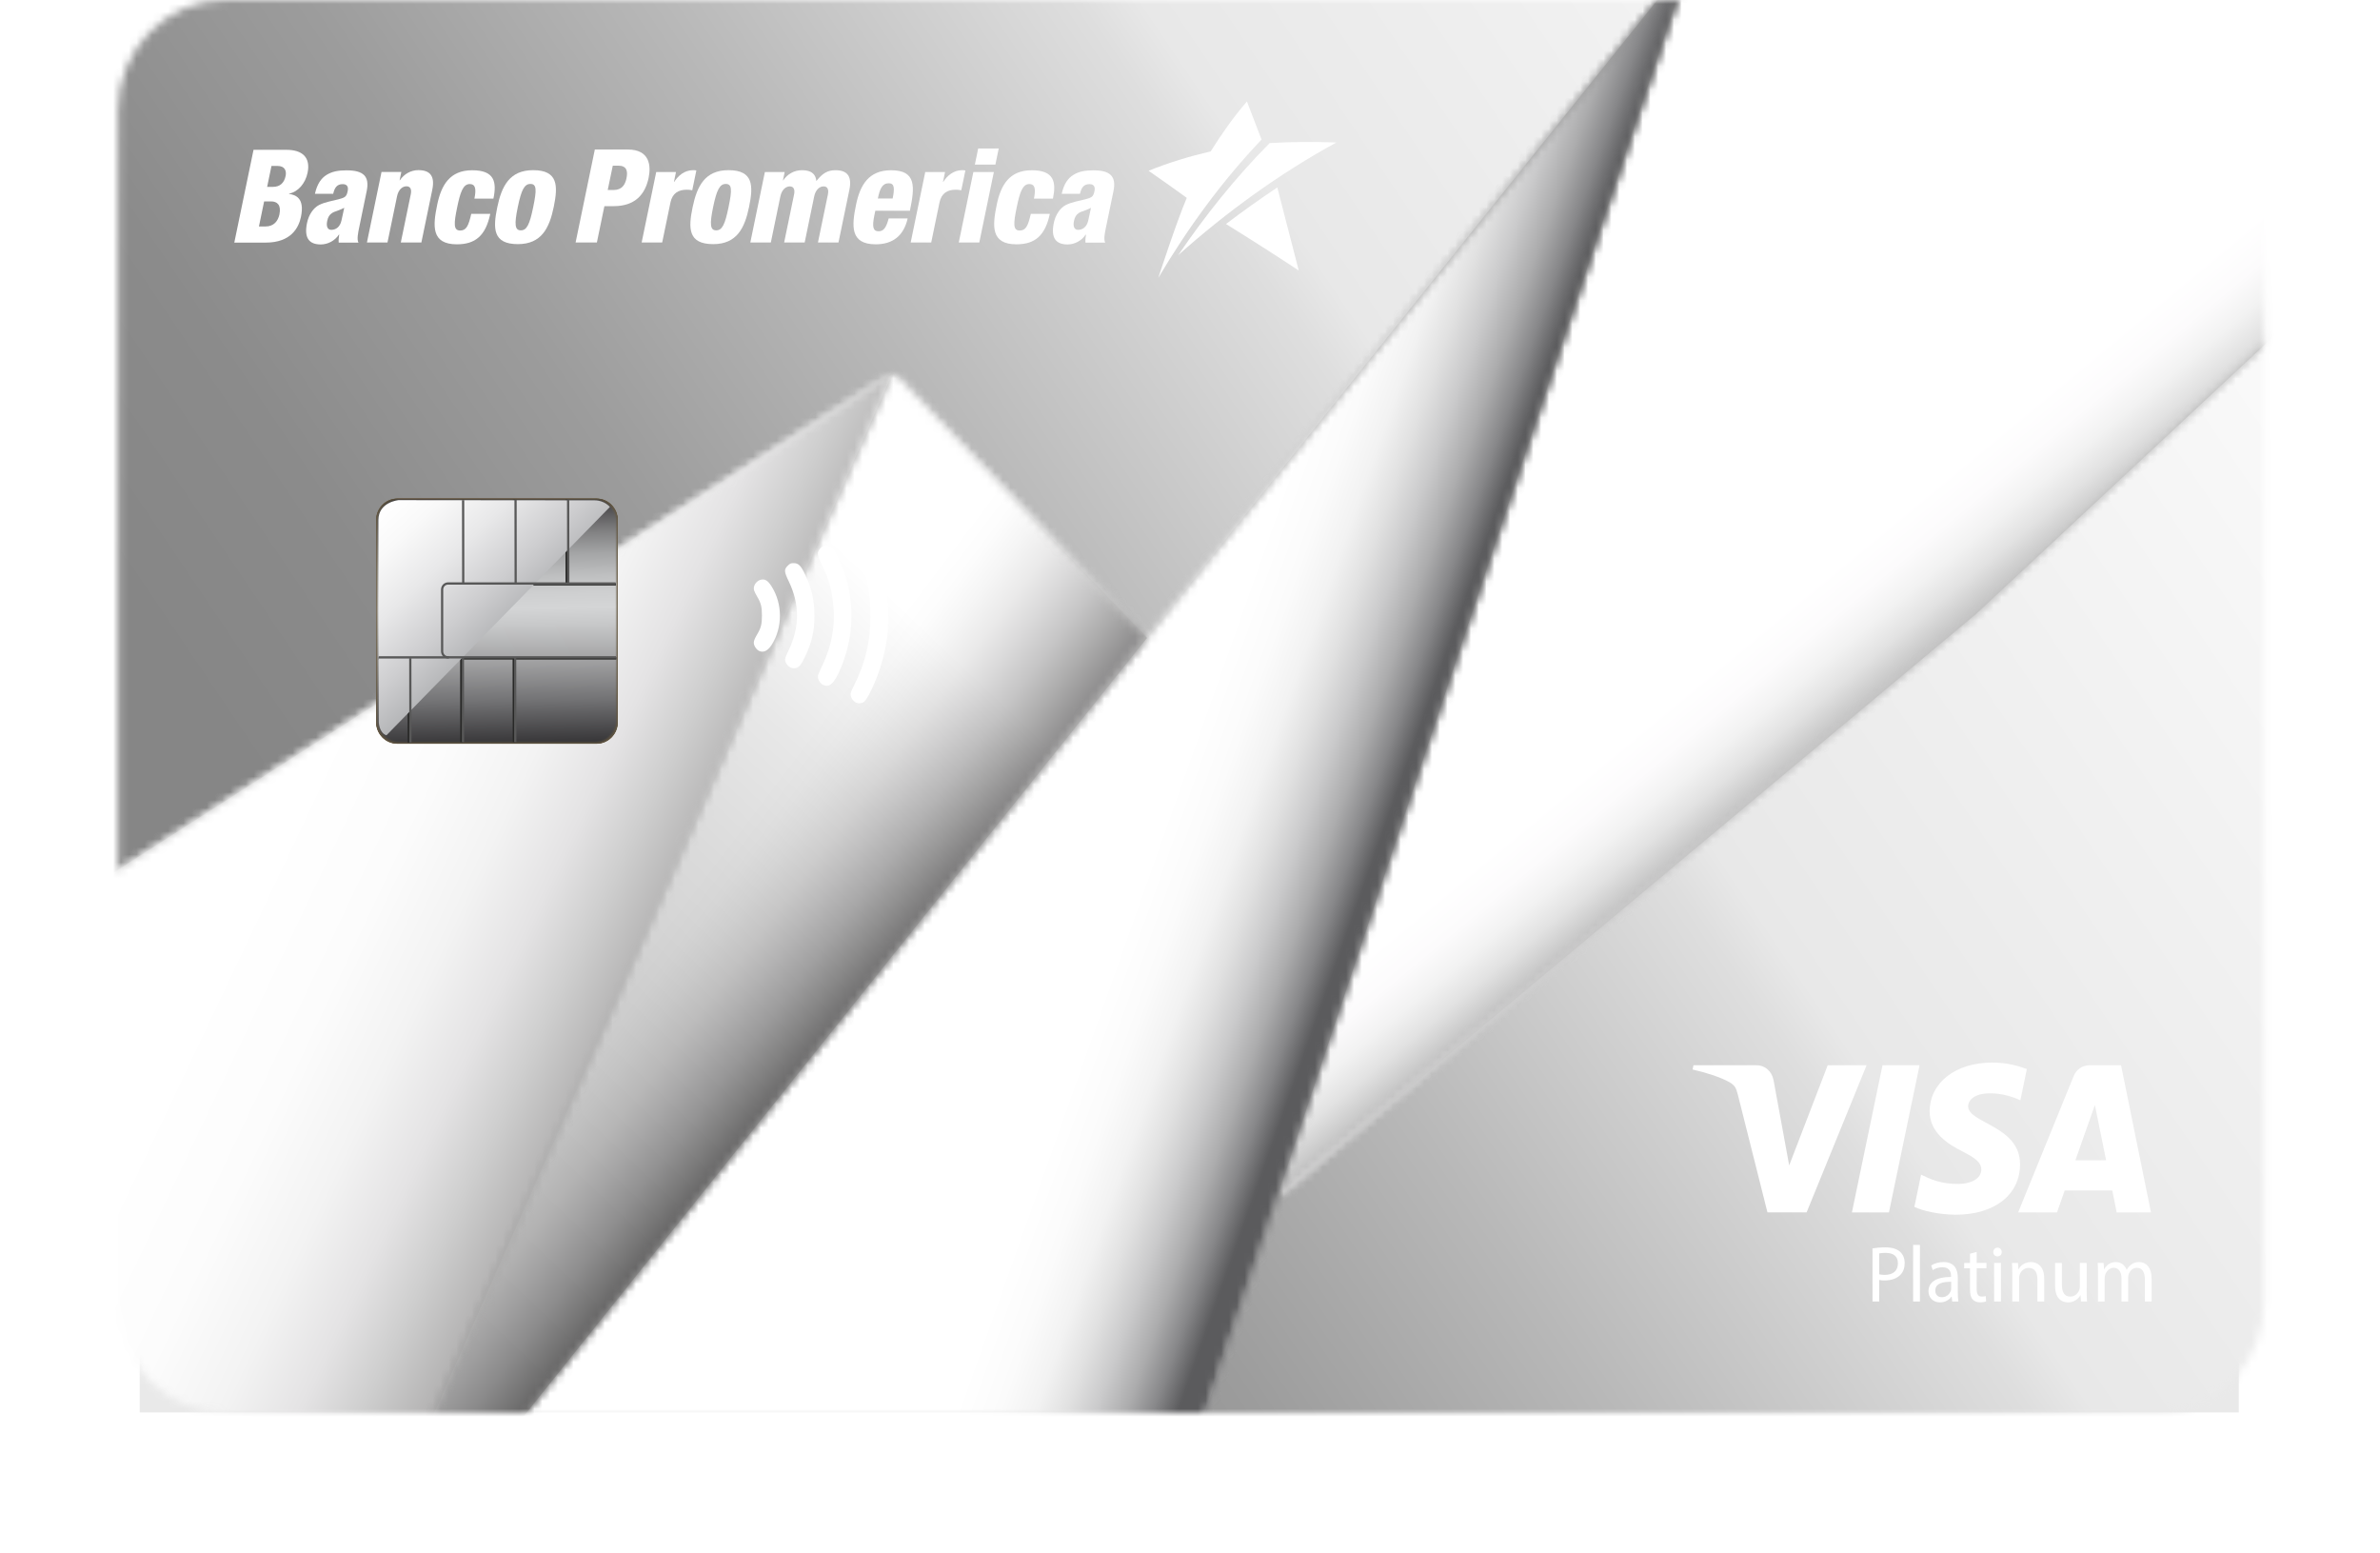
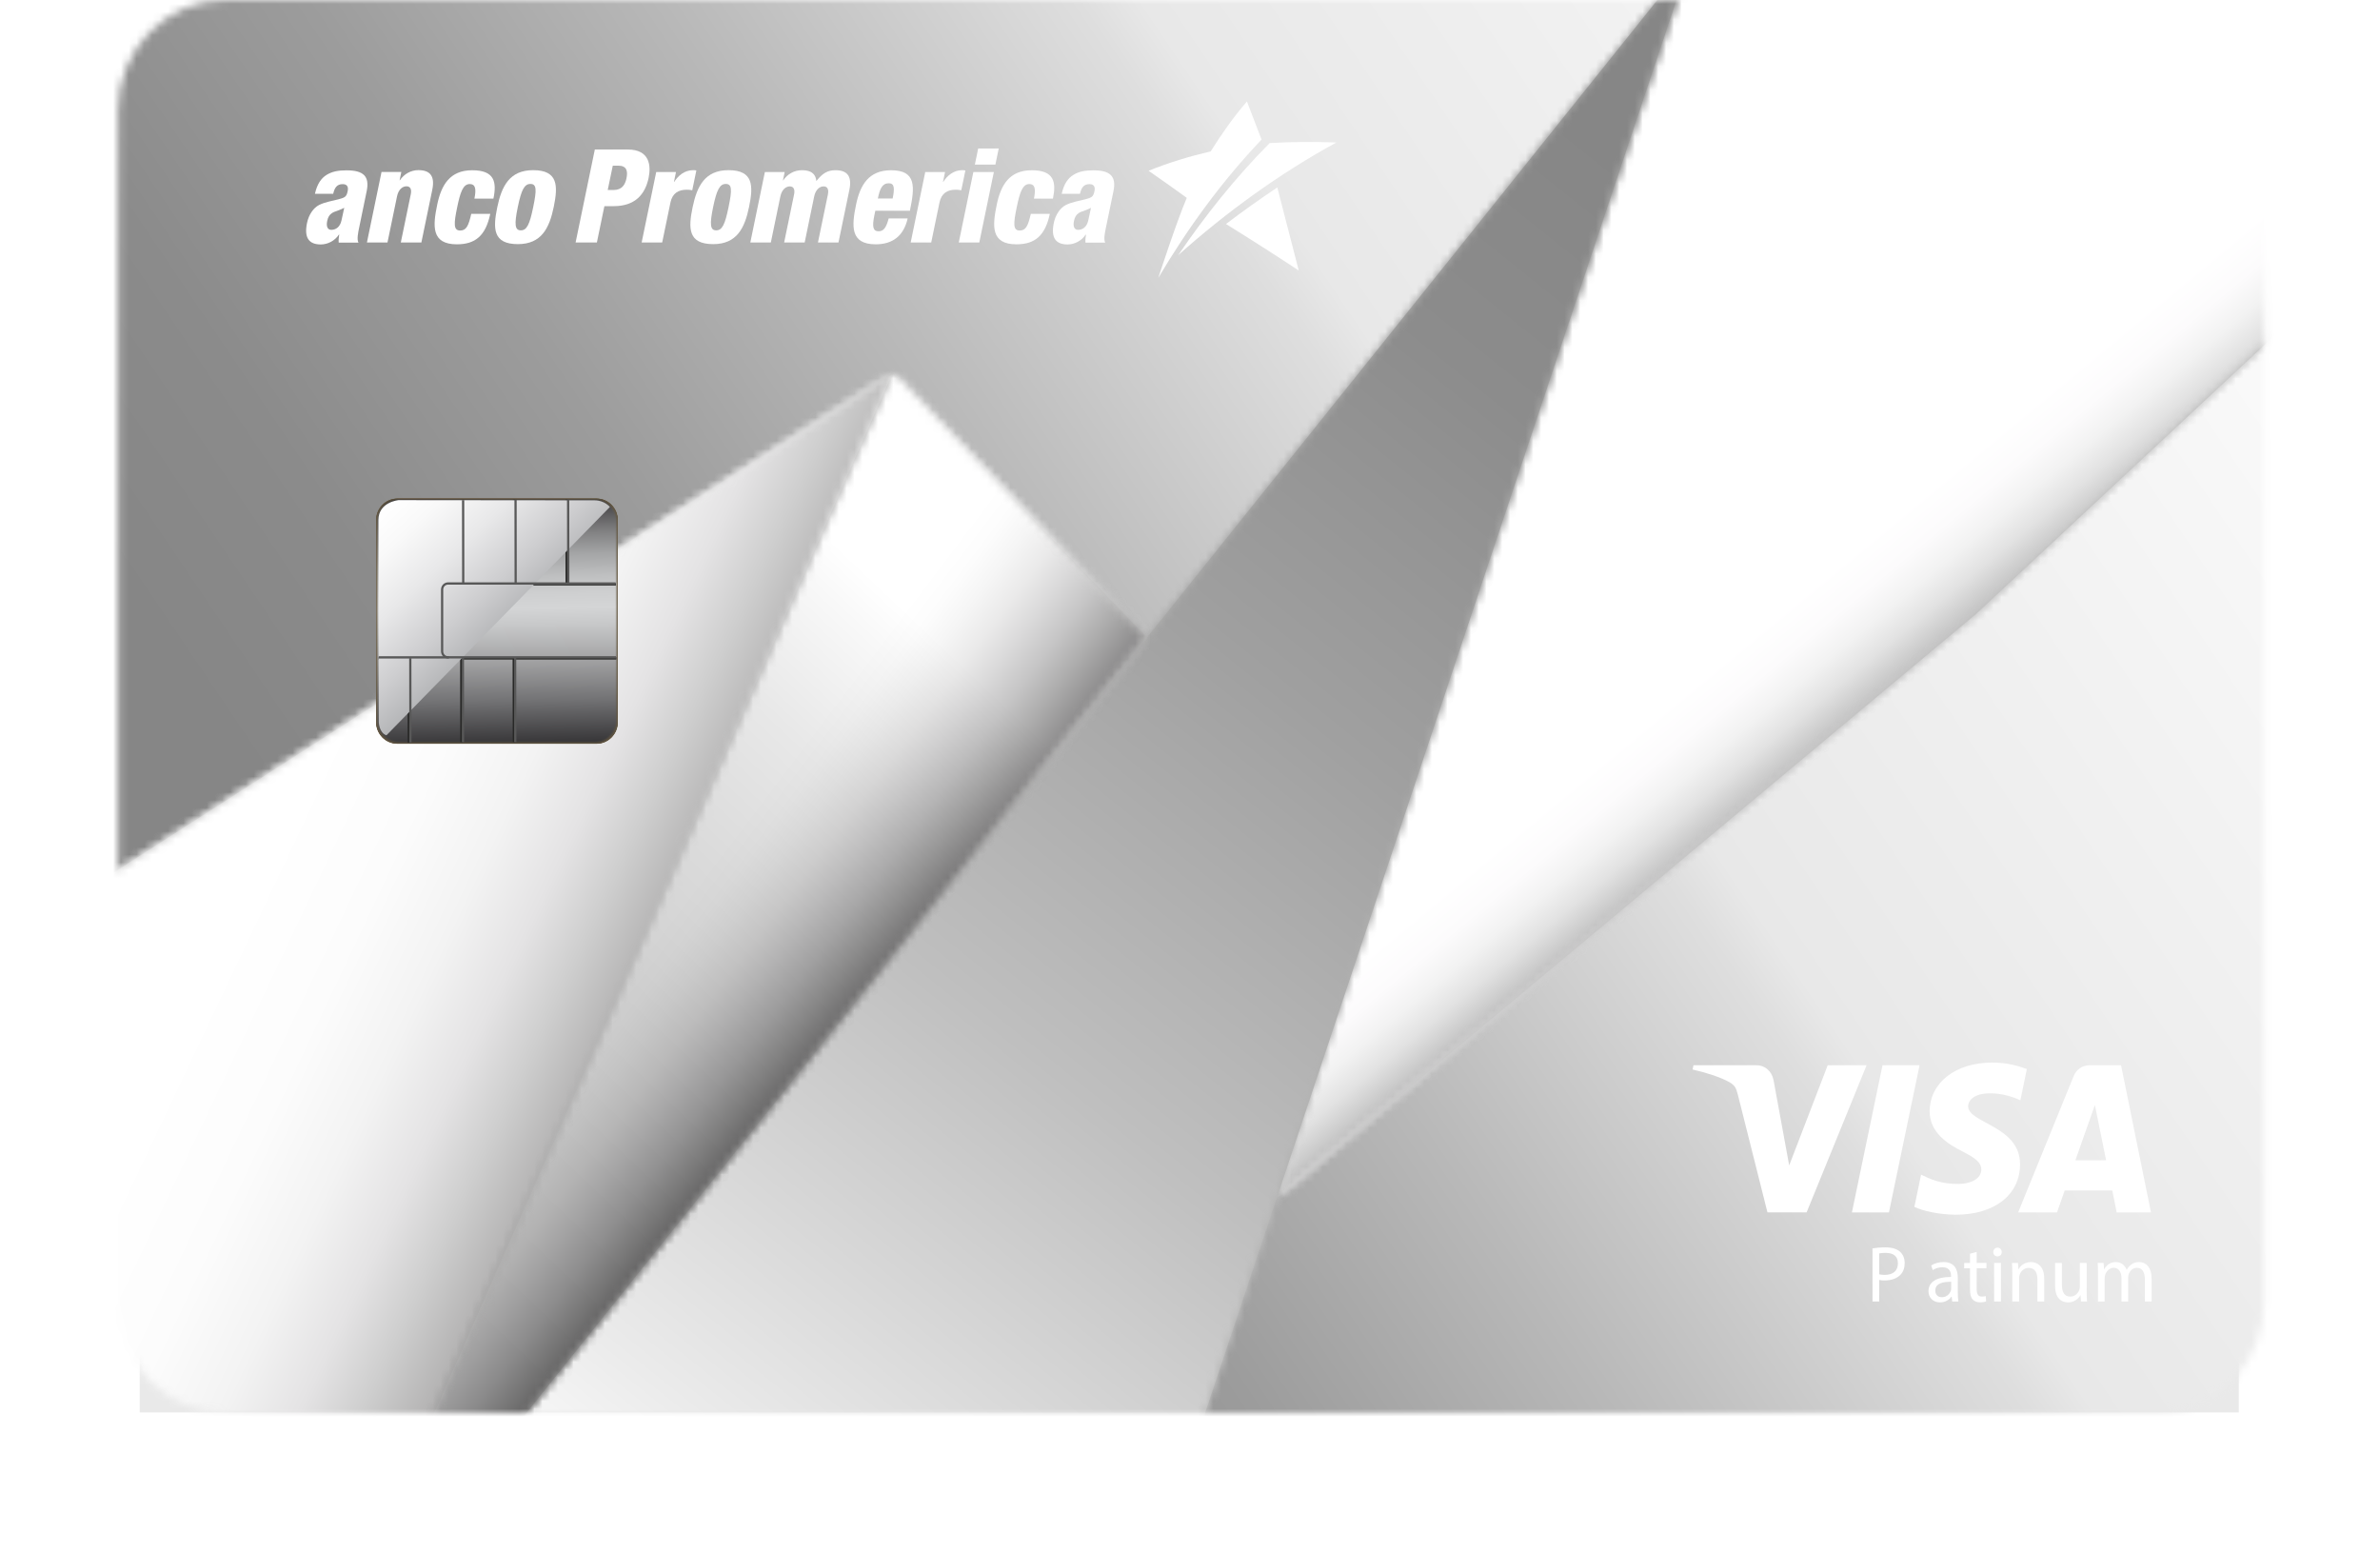
<svg xmlns="http://www.w3.org/2000/svg" width="305" height="199" viewBox="0 0 305 199" fill="none">
  <g filter="url(#filter0_d_8043_5328)">
    <rect x="17.904" y="95" width="269" height="80" fill="#E9E9E9" />
  </g>
  <mask id="mask0_8043_5328" style="mask-type:luminance" maskUnits="userSpaceOnUse" x="15" y="0" width="276" height="181">
    <path d="M28.909 0C21.315 0 15.14 6.347 15.14 14.15V166.85C15.14 174.651 21.317 181 28.909 181H276.362C283.953 181 290.129 174.651 290.129 166.85V14.15C290.129 6.347 283.951 0 276.362 0H28.909Z" fill="white" />
  </mask>
  <g mask="url(#mask0_8043_5328)">
    <path d="M298.285 -4.4H11.173V194.538H298.285V-4.4Z" fill="#919395" />
    <g style="mix-blend-mode:multiply">
      <mask id="mask1_8043_5328" style="mask-type:luminance" maskUnits="userSpaceOnUse" x="11" y="-5" width="288" height="200">
        <path d="M298.285 -4.4H11.173V194.538H298.285V-4.4Z" fill="white" />
      </mask>
      <g mask="url(#mask1_8043_5328)">
        <mask id="mask2_8043_5328" style="mask-type:luminance" maskUnits="userSpaceOnUse" x="11" y="-5" width="288" height="200">
          <path d="M298.285 -4.4H11.173V194.538H298.285V-4.4Z" fill="white" />
        </mask>
        <g mask="url(#mask2_8043_5328)">
          <path d="M204.949 -142.67L-79.47 60.256L104.582 332.713L389.001 129.787L204.949 -142.67Z" fill="url(#paint0_linear_8043_5328)" />
        </g>
      </g>
    </g>
    <path d="M163.614 153.528L217.469 -7.842L333.428 3.89L253.254 78.646L163.614 153.528Z" fill="#B1B1B0" />
    <g style="mix-blend-mode:multiply">
      <mask id="mask3_8043_5328" style="mask-type:luminance" maskUnits="userSpaceOnUse" x="163" y="-8" width="171" height="162">
        <path d="M333.428 -7.842H163.614V153.528H333.428V-7.842Z" fill="white" />
      </mask>
      <g mask="url(#mask3_8043_5328)">
        <mask id="mask4_8043_5328" style="mask-type:luminance" maskUnits="userSpaceOnUse" x="163" y="-8" width="171" height="162">
          <path d="M163.614 153.528L217.469 -7.842L333.426 3.89L253.252 78.646L163.614 153.528Z" fill="white" />
        </mask>
        <g mask="url(#mask4_8043_5328)">
          <path d="M326.444 -42.498L132.435 -1.207L170.598 188.183L364.608 146.892L326.444 -42.498Z" fill="url(#paint1_linear_8043_5328)" />
        </g>
      </g>
    </g>
    <g style="mix-blend-mode:multiply">
      <mask id="mask5_8043_5328" style="mask-type:luminance" maskUnits="userSpaceOnUse" x="163" y="-8" width="171" height="162">
        <path d="M333.428 -7.842H163.614V153.528H333.428V-7.842Z" fill="white" />
      </mask>
      <g mask="url(#mask5_8043_5328)">
        <mask id="mask6_8043_5328" style="mask-type:luminance" maskUnits="userSpaceOnUse" x="163" y="-8" width="171" height="162">
          <path d="M163.614 153.528L217.469 -7.842L333.426 3.89L253.252 78.646L163.614 153.528Z" fill="white" />
        </mask>
        <g mask="url(#mask6_8043_5328)">
          <path d="M266.596 -93.136L86.918 55.65L230.478 238.757L410.156 89.971L266.596 -93.136Z" fill="url(#paint2_linear_8043_5328)" />
        </g>
      </g>
    </g>
    <path d="M114.418 47.727L46.848 200.954L12.295 194.538L12.303 113.265L114.418 47.727Z" fill="#B1B1B0" />
    <g style="mix-blend-mode:multiply">
      <mask id="mask7_8043_5328" style="mask-type:luminance" maskUnits="userSpaceOnUse" x="12" y="47" width="103" height="154">
        <path d="M114.418 47.727H12.295V200.954H114.418V47.727Z" fill="white" />
      </mask>
      <g mask="url(#mask7_8043_5328)">
        <mask id="mask8_8043_5328" style="mask-type:luminance" maskUnits="userSpaceOnUse" x="12" y="47" width="103" height="154">
          <path d="M114.418 47.727L46.848 200.954L12.295 194.538L12.303 113.265L114.418 47.727Z" fill="white" />
        </mask>
        <g mask="url(#mask8_8043_5328)">
          <path d="M112.298 32.849L-8.88 50.884L14.366 215.851L135.544 197.816L112.298 32.849Z" fill="url(#paint3_linear_8043_5328)" />
        </g>
      </g>
    </g>
    <path d="M216.623 -5.276L41.16 213.848L145.843 206.76L216.623 -5.276Z" fill="#B1B1B0" />
    <g style="mix-blend-mode:multiply">
      <mask id="mask9_8043_5328" style="mask-type:luminance" maskUnits="userSpaceOnUse" x="41" y="-6" width="176" height="220">
        <path d="M216.623 -5.276H41.16V213.848H216.623V-5.276Z" fill="white" />
      </mask>
      <g mask="url(#mask9_8043_5328)">
        <mask id="mask10_8043_5328" style="mask-type:luminance" maskUnits="userSpaceOnUse" x="41" y="-6" width="176" height="220">
          <path d="M216.623 -5.276L41.16 213.848L145.843 206.758L216.623 -5.276Z" fill="white" />
        </mask>
        <g mask="url(#mask10_8043_5328)">
          <path d="M107.469 -92.658L-62.247 131.07L150.27 301.339L319.986 77.611L107.469 -92.658Z" fill="url(#paint4_linear_8043_5328)" />
        </g>
      </g>
    </g>
    <g style="mix-blend-mode:multiply">
      <mask id="mask11_8043_5328" style="mask-type:luminance" maskUnits="userSpaceOnUse" x="41" y="-6" width="176" height="220">
-         <path d="M216.623 -5.276H41.16V213.848H216.623V-5.276Z" fill="white" />
-       </mask>
+         </mask>
      <g mask="url(#mask11_8043_5328)">
        <mask id="mask12_8043_5328" style="mask-type:luminance" maskUnits="userSpaceOnUse" x="41" y="-6" width="176" height="220">
          <path d="M216.623 -5.276L41.16 213.848L145.843 206.758L216.623 -5.276Z" fill="white" />
        </mask>
        <g mask="url(#mask12_8043_5328)">
          <path d="M61.687 -63.232L-27.365 188.215L196.098 271.802L285.15 20.355L61.687 -63.232Z" fill="url(#paint5_linear_8043_5328)" />
        </g>
      </g>
    </g>
    <path d="M114.418 47.727L146.991 81.729L41.16 213.849L114.418 47.727Z" fill="#B1B1B0" />
    <g style="mix-blend-mode:multiply">
      <mask id="mask13_8043_5328" style="mask-type:luminance" maskUnits="userSpaceOnUse" x="41" y="47" width="106" height="167">
        <path d="M146.991 47.727H41.16V213.849H146.991V47.727Z" fill="white" />
      </mask>
      <g mask="url(#mask13_8043_5328)">
        <mask id="mask14_8043_5328" style="mask-type:luminance" maskUnits="userSpaceOnUse" x="41" y="47" width="106" height="167">
          <path d="M114.418 47.727L146.993 81.729L41.16 213.849L114.418 47.727Z" fill="white" />
        </mask>
        <g mask="url(#mask14_8043_5328)">
          <path d="M89.695 -6.516L-39.351 137.657L98.517 267.991L227.563 123.817L89.695 -6.516Z" fill="url(#paint6_linear_8043_5328)" />
        </g>
      </g>
    </g>
    <g style="mix-blend-mode:multiply" opacity="0.5">
      <mask id="mask15_8043_5328" style="mask-type:luminance" maskUnits="userSpaceOnUse" x="41" y="47" width="106" height="167">
        <path d="M146.991 47.727H41.16V213.849H146.991V47.727Z" fill="white" />
      </mask>
      <g mask="url(#mask15_8043_5328)">
        <mask id="mask16_8043_5328" style="mask-type:luminance" maskUnits="userSpaceOnUse" x="41" y="47" width="106" height="167">
          <path d="M114.418 47.727L146.993 81.729L41.16 213.849L114.418 47.727Z" fill="white" />
        </mask>
        <g mask="url(#mask16_8043_5328)">
          <path d="M81.071 -5.047L-37.141 151.179L107.145 266.49L225.357 110.264L81.071 -5.047Z" fill="url(#paint7_linear_8043_5328)" />
        </g>
      </g>
    </g>
    <g style="mix-blend-mode:multiply">
      <mask id="mask17_8043_5328" style="mask-type:luminance" maskUnits="userSpaceOnUse" x="12" y="47" width="103" height="154">
        <path d="M114.418 47.727H12.295V200.954H114.418V47.727Z" fill="white" />
      </mask>
      <g mask="url(#mask17_8043_5328)">
        <mask id="mask18_8043_5328" style="mask-type:luminance" maskUnits="userSpaceOnUse" x="12" y="47" width="103" height="154">
          <path d="M46.848 200.954L12.295 194.538L12.303 113.265L114.418 47.727L46.848 200.954Z" fill="white" />
        </mask>
        <g mask="url(#mask18_8043_5328)">
          <path d="M31.894 6.392L-46.415 171.544L94.823 242.276L173.132 77.125L31.894 6.392Z" fill="url(#paint8_linear_8043_5328)" />
        </g>
      </g>
    </g>
  </g>
  <path d="M84.094 22.038H86.629L86.367 23.306H86.4C86.907 22.506 87.718 21.805 88.823 21.805C88.954 21.805 89.082 21.805 89.238 21.838L88.713 24.377C88.465 24.326 88.257 24.307 87.998 24.307C86.941 24.307 86.165 24.759 85.92 25.945L84.86 31.068H82.228L84.096 22.038H84.094Z" fill="white" />
  <path d="M118.576 22.038H121.11L120.848 23.306H120.881C121.387 22.506 122.198 21.805 123.302 21.805C123.43 21.805 123.561 21.805 123.716 21.838L123.191 24.377C122.942 24.326 122.734 24.307 122.474 24.307C121.418 24.307 120.642 24.759 120.397 25.945L119.338 31.068H116.705L118.572 22.038H118.576Z" fill="white" />
  <path d="M63.724 26.566C64.281 23.871 65.293 21.803 68.322 21.803C71.532 21.803 71.519 23.818 70.962 26.516C70.404 29.216 69.395 31.28 66.363 31.28C63.154 31.28 63.164 29.264 63.724 26.566ZM67.973 23.568C67.193 23.568 66.806 24.352 66.355 26.533C65.9 28.731 65.967 29.514 66.741 29.514C67.515 29.514 67.871 28.767 68.328 26.552C68.79 24.318 68.782 23.568 67.973 23.568Z" fill="white" />
  <path d="M88.757 26.566C89.315 23.871 90.324 21.803 93.356 21.803C96.565 21.803 96.553 23.818 95.993 26.516C95.438 29.216 94.426 31.28 91.395 31.28C88.185 31.28 88.196 29.264 88.757 26.566ZM93.007 23.568C92.228 23.568 91.84 24.352 91.389 26.533C90.935 28.731 91 29.514 91.777 29.514C92.553 29.514 92.906 28.767 93.364 26.552C93.826 24.318 93.818 23.568 93.009 23.568H93.007Z" fill="white" />
-   <path d="M37.035 24.841L37.044 24.807C38.192 24.593 39.132 23.508 39.419 22.126C39.828 20.144 38.709 19.197 36.729 19.197H32.49L30.026 31.084H34.053C37.285 31.084 38.278 29.187 38.568 27.786C39.072 25.355 37.869 24.971 37.035 24.841ZM35.81 27.471C35.634 28.301 35.115 29.019 34.012 29.019H33.183L33.849 25.804H34.725C35.569 25.804 36.049 26.302 35.81 27.471ZM36.602 22.544C36.427 23.394 35.924 23.942 34.982 23.942H34.235L34.79 21.261H35.554C36.543 21.261 36.729 21.929 36.602 22.544Z" fill="white" />
  <path d="M53.626 21.797C52.652 21.797 51.781 22.297 51.242 23.101H51.209L51.43 22.032H48.893L47.023 31.07H49.657L50.88 25.156C51.064 24.27 51.587 23.869 52.09 23.869C52.592 23.869 52.774 24.255 52.639 24.906L51.364 31.07H54L55.399 24.304C55.757 22.565 55.119 21.799 53.624 21.799L53.626 21.797Z" fill="white" />
  <path d="M44.426 21.823C43.338 21.823 42.559 21.974 41.852 22.407C41.146 22.844 40.635 23.593 40.361 24.828H42.7C42.878 24.044 43.182 23.593 43.914 23.593C44.498 23.593 44.67 23.944 44.555 24.494C44.412 25.178 44.239 25.313 43.399 25.529C42.627 25.728 41.618 25.896 40.892 26.264C40.165 26.633 39.562 27.515 39.346 28.567C38.939 30.519 39.636 31.321 41.115 31.321C41.991 31.321 42.915 30.853 43.438 30.051H43.472C43.417 30.404 43.372 30.767 43.405 31.086H45.938C45.709 30.687 45.889 29.818 46.032 29.136L46.99 24.494C47.385 22.594 46.584 21.825 44.426 21.825V21.823ZM43.769 28.212C43.583 29.115 43.011 29.449 42.457 29.449C41.973 29.449 41.785 29.014 41.934 28.296C42.038 27.796 42.226 27.513 42.547 27.294C42.833 27.095 43.195 27.078 44.114 26.629C44.038 26.994 43.926 27.465 43.769 28.212Z" fill="white" />
  <path d="M140.127 21.823C139.038 21.823 138.26 21.974 137.553 22.407C136.846 22.844 136.333 23.593 136.061 24.828H138.401C138.578 24.044 138.883 23.593 139.614 23.593C140.198 23.593 140.37 23.944 140.258 24.494C140.115 25.178 139.939 25.313 139.101 25.529C138.327 25.728 137.318 25.896 136.593 26.264C135.865 26.633 135.263 27.515 135.046 28.567C134.642 30.519 135.338 31.321 136.815 31.321C137.692 31.321 138.617 30.853 139.138 30.051H139.171C139.116 30.404 139.073 30.767 139.103 31.086H141.636C141.41 30.687 141.589 29.818 141.732 29.136L142.691 24.494C143.087 22.594 142.286 21.825 140.127 21.825V21.823ZM139.469 28.212C139.283 29.115 138.711 29.449 138.157 29.449C137.673 29.449 137.485 29.014 137.634 28.296C137.737 27.796 137.927 27.513 138.245 27.294C138.533 27.095 138.895 27.078 139.814 26.629C139.741 26.994 139.624 27.465 139.469 28.212Z" fill="white" />
  <path d="M76.228 19.157H80.447C83.319 19.157 83.43 21.295 83.123 22.777C82.682 24.912 81.38 26.413 78.655 26.413H77.454L76.492 31.066H73.765L76.228 19.155V19.157ZM77.881 24.345H78.629C79.713 24.345 80.12 23.646 80.285 22.844C80.475 21.927 80.33 21.225 79.225 21.225H78.529L77.881 24.345Z" fill="white" />
  <path d="M98.023 22.045H100.555L100.336 23.111H100.367C100.906 22.311 101.772 21.81 102.747 21.81C103.509 21.81 104.485 21.961 104.618 23.195C105.451 22.143 106.105 21.81 107.08 21.81C108.573 21.81 109.208 22.578 108.851 24.312L107.453 31.066H104.822L106.097 24.913C106.23 24.262 106.036 23.88 105.547 23.88C105.059 23.88 104.524 24.279 104.34 25.165L103.121 31.068H100.489L101.762 24.915C101.897 24.264 101.701 23.882 101.212 23.882C100.724 23.882 100.189 24.281 100.005 25.167L98.784 31.07H96.154L98.019 22.047L98.023 22.045Z" fill="white" />
  <path d="M112.173 26.999L112.06 27.549C111.77 28.95 111.824 29.634 112.586 29.634C113.268 29.634 113.584 29.117 113.885 27.984H116.32C115.809 30.22 114.4 31.303 112.226 31.303C108.914 31.303 109.149 28.918 109.703 26.233C110.226 23.697 111.331 21.814 114.189 21.814C117.452 21.814 117.241 23.932 116.606 27.001H112.175L112.173 26.999ZM114.395 25.431C114.659 24.163 114.639 23.48 113.905 23.48C113.047 23.48 112.749 24.215 112.498 25.431H114.395Z" fill="white" />
  <path d="M124.736 22.045H127.364L125.498 31.068H122.867L124.736 22.045ZM125.359 19.023H127.989L127.56 21.091H124.93L125.357 19.023H125.359Z" fill="white" />
  <path d="M132.501 25.448C132.775 24.131 132.597 23.581 131.901 23.581C131.024 23.581 130.677 24.715 130.293 26.567C129.872 28.601 129.793 29.535 130.669 29.535C131.447 29.535 131.739 28.985 132.101 27.4H134.536C133.944 30.184 132.64 31.303 130.254 31.303C126.945 31.303 127.178 28.918 127.733 26.233C128.254 23.697 129.361 21.814 132.217 21.814C135.073 21.814 135.382 23.298 134.936 25.45H132.501V25.448Z" fill="white" />
  <path d="M60.796 25.448C61.07 24.131 60.892 23.581 60.194 23.581C59.317 23.581 58.97 24.715 58.586 26.567C58.165 28.601 58.085 29.535 58.962 29.535C59.74 29.535 60.032 28.985 60.394 27.4H62.829C62.236 30.184 60.935 31.303 58.549 31.303C55.24 31.303 55.47 28.918 56.028 26.233C56.551 23.697 57.656 21.814 60.512 21.814C63.368 21.814 63.679 23.298 63.233 25.45H60.798L60.796 25.448Z" fill="white" />
  <path d="M162.707 18.336C158.36 22.72 154.48 27.559 150.991 32.688H150.993C157.208 27.142 163.968 22.241 171.238 18.267V18.257C168.394 18.145 165.547 18.166 162.707 18.334V18.336Z" fill="white" />
  <path d="M148.446 35.584H148.45C152.221 29.212 156.591 23.222 161.669 17.886C161.056 16.256 159.796 13 159.796 13C158.076 14.995 156.556 17.153 155.153 19.395C152.446 20.031 149.778 20.831 147.191 21.879C147.191 21.879 150.474 24.169 152.084 25.351C150.717 28.593 148.574 35.189 148.446 35.584ZM166.431 34.658L166.435 34.654C165.51 31.112 164.593 27.568 163.688 24.018C161.447 25.509 159.255 27.069 157.112 28.704C160.247 30.638 163.351 32.628 166.433 34.658H166.431Z" fill="white" />
-   <path fill-rule="evenodd" clip-rule="evenodd" d="M109.798 90.055C109.449 89.95 109.091 89.522 109.018 89.113C108.969 88.846 109.028 88.661 109.4 87.922C110.901 84.939 111.553 82.193 111.553 78.859C111.553 75.525 110.975 73.132 109.541 70.127C109.232 69.483 108.981 68.884 108.981 68.798C108.981 68.479 109.24 68.015 109.522 67.832C109.908 67.582 110.556 67.629 110.867 67.929C110.985 68.044 111.296 68.565 111.555 69.09C112.583 71.162 113.285 73.434 113.633 75.8C113.847 77.263 113.89 80.039 113.718 81.38C113.402 83.853 112.766 86.06 111.749 88.22C111.134 89.528 110.748 90.064 110.425 90.064C110.36 90.064 110.256 90.081 110.192 90.102C110.127 90.12 109.951 90.102 109.798 90.055ZM105.62 87.809C105.083 87.647 104.695 86.971 104.85 86.463C104.887 86.339 105.14 85.775 105.412 85.206C106.562 82.795 107.04 80.213 106.805 77.677C106.613 75.594 106.25 74.28 105.334 72.357C104.72 71.066 104.691 70.866 105.048 70.347C105.388 69.854 106.235 69.774 106.681 70.194C106.989 70.486 107.949 72.546 108.319 73.711C109.545 77.572 109.357 81.714 107.786 85.508C106.981 87.45 106.415 88.05 105.618 87.813L105.62 87.809ZM101.312 85.531C100.979 85.378 100.693 85.017 100.615 84.653C100.568 84.431 100.65 84.187 101.044 83.366C102.493 80.354 102.507 77.452 101.091 74.511C100.47 73.218 100.456 72.961 100.981 72.451C101.241 72.199 101.351 72.155 101.715 72.155C102.325 72.155 102.642 72.47 103.187 73.623C104.027 75.395 104.37 76.934 104.368 78.903C104.364 80.929 104.043 82.319 103.147 84.189C102.634 85.26 102.378 85.541 101.866 85.615C101.708 85.638 101.459 85.598 101.31 85.529L101.312 85.531ZM97.292 83.408C97.028 83.297 96.728 82.928 96.64 82.609C96.54 82.252 96.622 81.968 97.018 81.3C97.527 80.442 97.643 79.982 97.643 78.861C97.643 77.74 97.525 77.278 97.018 76.419C96.846 76.127 96.673 75.779 96.634 75.644C96.47 75.08 96.93 74.385 97.545 74.267C98.068 74.166 98.425 74.406 98.906 75.176C100.297 77.406 100.297 80.385 98.906 82.598C98.415 83.379 97.868 83.654 97.294 83.41L97.292 83.408Z" fill="white" />
  <path d="M79.178 92.522C79.178 94.055 77.962 95.296 76.465 95.296H50.908C49.409 95.296 48.193 94.055 48.193 92.522V66.648C48.193 65.118 49.409 63.877 50.908 63.877H76.465C77.962 63.877 79.178 65.118 79.178 66.648V92.522Z" fill="#64573F" />
  <path d="M79.162 92.51C79.162 94.04 77.948 95.279 76.451 95.279H50.919C49.422 95.279 48.206 94.038 48.206 92.51V66.657C48.206 65.126 49.422 63.888 50.919 63.888H76.451C77.948 63.888 79.162 65.129 79.162 66.657V92.51Z" fill="url(#paint9_linear_8043_5328)" />
  <path d="M79.145 92.494C79.145 94.023 77.933 95.262 76.438 95.262H50.932C49.437 95.262 48.224 94.023 48.224 92.494V66.665C48.224 65.136 49.437 63.898 50.932 63.898H76.438C77.933 63.898 79.145 65.136 79.145 66.665V92.494Z" fill="url(#paint10_linear_8043_5328)" />
  <path d="M79.131 92.482C79.131 94.01 77.919 95.247 76.426 95.247H50.947C49.452 95.247 48.24 94.008 48.24 92.482V66.675C48.24 65.149 49.452 63.91 50.947 63.91H76.426C77.919 63.91 79.131 65.149 79.131 66.675V92.482Z" fill="url(#paint11_linear_8043_5328)" />
  <path d="M79.115 92.468C79.115 93.994 77.905 95.23 76.412 95.23H50.96C49.466 95.23 48.257 93.994 48.257 92.468V66.684C48.257 65.157 49.468 63.921 50.96 63.921H76.412C77.903 63.921 79.115 65.157 79.115 66.684V92.468Z" fill="url(#paint12_linear_8043_5328)" />
  <path d="M79.098 92.455C79.098 93.979 77.889 95.216 76.4 95.216H50.974C49.483 95.216 48.273 93.981 48.273 92.455V66.694C48.273 65.17 49.483 63.934 50.974 63.934H76.4C77.891 63.934 79.098 65.17 79.098 66.694V92.455Z" fill="url(#paint13_linear_8043_5328)" />
  <path d="M79.081 92.44C79.081 93.965 77.874 95.197 76.385 95.197H50.986C49.496 95.197 48.287 93.963 48.287 92.44V66.703C48.287 65.181 49.495 63.946 50.986 63.946H76.385C77.874 63.946 79.081 65.181 79.081 66.703V92.44Z" fill="url(#paint14_linear_8043_5328)" />
  <path d="M79.067 92.428C79.067 93.95 77.862 95.182 76.373 95.182H50.998C49.509 95.182 48.304 93.95 48.304 92.428V66.713C48.304 65.191 49.511 63.959 50.998 63.959H76.373C77.86 63.959 79.067 65.191 79.067 66.713V92.428Z" fill="url(#paint15_linear_8043_5328)" />
  <path d="M79.051 92.413C79.051 93.933 77.846 95.166 76.361 95.166H51.013C49.526 95.166 48.32 93.933 48.32 92.413V66.722C48.32 65.202 49.526 63.97 51.013 63.97H76.361C77.846 63.97 79.051 65.202 79.051 66.722V92.413Z" fill="url(#paint16_linear_8043_5328)" />
-   <path d="M79.034 92.398C79.034 93.918 77.831 95.148 76.346 95.148H51.024C49.539 95.148 48.334 93.918 48.334 92.398V66.73C48.334 65.212 49.539 63.98 51.024 63.98H76.346C77.831 63.98 79.034 65.21 79.034 66.73V92.398Z" fill="url(#paint17_linear_8043_5328)" />
  <path d="M79.018 92.385C79.018 93.903 77.815 95.134 76.332 95.134H51.037C49.554 95.134 48.351 93.903 48.351 92.385V66.74C48.351 65.222 49.554 63.992 51.037 63.992H76.332C77.815 63.992 79.018 65.222 79.018 66.74V92.385Z" fill="url(#paint18_linear_8043_5328)" />
  <path d="M79.004 92.371C79.004 93.887 77.803 95.115 76.322 95.115H51.053C49.57 95.115 48.369 93.887 48.369 92.371V66.749C48.369 65.233 49.57 64.005 51.053 64.005H76.322C77.803 64.005 79.004 65.233 79.004 66.749V92.371Z" fill="url(#paint19_linear_8043_5328)" />
  <path d="M78.987 92.359C78.987 93.874 77.786 95.1 76.307 95.1H51.063C49.582 95.1 48.381 93.872 48.381 92.359V66.758C48.381 65.244 49.582 64.016 51.063 64.016H76.307C77.786 64.016 78.987 65.244 78.987 66.758V92.359Z" fill="url(#paint20_linear_8043_5328)" />
  <path d="M78.971 92.344C78.971 93.858 77.772 95.084 76.293 95.084H51.076C49.597 95.084 48.398 93.858 48.398 92.344V66.766C48.398 65.252 49.597 64.026 51.076 64.026H76.293C77.772 64.026 78.971 65.252 78.971 66.766V92.344Z" fill="url(#paint21_linear_8043_5328)" />
  <path d="M78.955 92.332C78.955 93.843 77.758 95.069 76.281 95.069H51.09C49.611 95.069 48.414 93.845 48.414 92.332V66.777C48.414 65.265 49.613 64.039 51.09 64.039H76.281C77.758 64.039 78.955 65.265 78.955 66.777V92.332Z" fill="url(#paint22_linear_8043_5328)" />
  <path d="M78.941 92.316C78.941 93.828 77.744 95.052 76.269 95.052H51.105C49.628 95.052 48.431 93.828 48.431 92.316V66.784C48.431 65.275 49.628 64.049 51.105 64.049H76.269C77.744 64.049 78.941 65.273 78.941 66.784V92.316Z" fill="url(#paint23_linear_8043_5328)" />
  <path d="M78.924 92.302C78.924 93.811 77.729 95.033 76.254 95.033H51.116C49.641 95.033 48.446 93.811 48.446 92.302V66.793C48.446 65.283 49.641 64.061 51.116 64.061H76.254C77.727 64.061 78.924 65.285 78.924 66.793V92.302Z" fill="url(#paint24_linear_8043_5328)" />
  <path d="M78.908 92.289C78.908 93.796 77.713 95.018 76.242 95.018H51.129C49.656 95.018 48.461 93.796 48.461 92.289V66.803C48.461 65.296 49.656 64.074 51.129 64.074H76.242C77.715 64.074 78.908 65.296 78.908 66.803V92.289Z" fill="url(#paint25_linear_8043_5328)" />
  <path d="M78.892 92.275C78.892 93.782 77.699 95.002 76.228 95.002H51.142C49.669 95.002 48.476 93.782 48.476 92.275V66.812C48.476 65.305 49.669 64.085 51.142 64.085H76.228C77.699 64.085 78.892 65.307 78.892 66.812V92.275Z" fill="url(#paint26_linear_8043_5328)" />
  <path d="M78.877 92.262C78.877 93.767 77.686 94.987 76.215 94.987H51.155C49.684 94.987 48.493 93.767 48.493 92.262V66.823C48.493 65.317 49.684 64.098 51.155 64.098H76.215C77.684 64.098 78.877 65.317 78.877 66.823V92.262Z" fill="url(#paint27_linear_8043_5328)" />
  <path d="M78.861 92.247C78.861 93.75 77.67 94.97 76.203 94.97H51.17C49.701 94.97 48.51 93.752 48.51 92.247V66.83C48.51 65.327 49.701 64.107 51.17 64.107H76.203C77.67 64.107 78.861 65.325 78.861 66.83V92.247Z" fill="url(#paint28_linear_8043_5328)" />
  <path d="M78.845 92.235C78.845 93.738 77.656 94.954 76.189 94.954H51.182C49.715 94.954 48.524 93.736 48.524 92.235V66.842C48.524 65.339 49.713 64.123 51.182 64.123H76.189C77.656 64.123 78.845 65.341 78.845 66.842V92.235Z" fill="url(#paint29_linear_8043_5328)" />
  <path d="M78.994 84.211H57.209C56.869 84.211 56.592 83.925 56.592 83.577V75.645C56.592 75.294 56.869 75.011 57.209 75.011H78.928C78.922 74.912 78.922 74.816 78.933 74.717H57.209C56.712 74.717 56.308 75.132 56.308 75.645V83.577C56.308 84.087 56.712 84.502 57.209 84.502H78.986C78.98 84.406 78.986 84.307 78.994 84.211Z" fill="#282827" />
  <path d="M57.391 84.211H48.524V84.503H57.391V84.211Z" fill="#282827" />
  <path d="M59.012 74.88L58.996 64.072H59.28L59.296 74.878L59.012 74.88Z" fill="#282827" />
  <path d="M65.75 74.832L65.733 64.024H66.017L66.036 74.83L65.75 74.832Z" fill="#282827" />
  <path d="M72.475 74.824L72.461 64.016L72.745 64.014L72.759 74.824H72.475Z" fill="#282827" />
  <path d="M52.243 95.134L52.227 84.326L52.511 84.324L52.529 95.132L52.243 95.134Z" fill="#282827" />
  <path d="M58.98 95.086L58.964 84.275H59.25L59.264 95.084L58.98 95.086Z" fill="#282827" />
  <path d="M65.705 95.076L65.689 84.268H65.975L65.991 95.076H65.705Z" fill="#282827" />
  <path d="M49.521 94.214L78.156 64.956C78.156 64.956 77.48 64.101 76.199 64.101L51.064 64.076C51.064 64.076 48.5 64.32 48.5 66.612L48.547 92.53C48.547 92.53 48.572 93.895 49.519 94.212L49.521 94.214Z" fill="url(#paint30_linear_8043_5328)" />
  <path d="M78.952 84.077H57.41C57.073 84.077 56.801 83.794 56.801 83.445V75.541C56.801 75.192 57.075 74.907 57.41 74.907H78.889C78.881 74.81 78.883 74.714 78.889 74.617H57.41C56.918 74.617 56.518 75.033 56.518 75.541V83.445C56.518 83.954 56.918 84.369 57.41 84.369H78.944C78.94 84.273 78.944 84.174 78.952 84.077Z" fill="#585858" />
  <path d="M57.533 84.082H48.53V84.374H57.533V84.082Z" fill="#585858" />
  <path d="M59.222 74.884L59.208 64.076L59.492 64.074L59.506 74.884H59.222Z" fill="#585858" />
  <path d="M66.211 64.03L65.927 64.03L65.941 74.838L66.225 74.838L66.211 64.03Z" fill="#585858" />
  <path d="M72.95 64.02L72.664 64.02L72.681 74.829L72.967 74.828L72.95 64.02Z" fill="#585858" />
  <path d="M52.453 95.136L52.438 84.33H52.722L52.739 95.136H52.453Z" fill="#585858" />
  <path d="M59.192 95.087L59.176 84.279H59.46L59.476 95.087H59.192Z" fill="#585858" />
  <path d="M66.159 84.275L65.875 84.275L65.89 95.086L66.174 95.085L66.159 84.275Z" fill="#585858" />
  <path d="M231.537 20.439H235.535C237.476 20.439 238.832 21.832 238.832 23.903C238.832 25.973 237.476 27.411 235.535 27.411H233.419V31.085H231.537V20.439ZM235.186 25.731C236.279 25.731 236.922 25.011 236.922 23.903C236.922 22.794 236.279 22.103 235.214 22.103H233.421V25.731H235.186Z" fill="white" />
  <path d="M239.84 23.439H241.621V24.759C241.621 25.045 241.593 25.299 241.593 25.299H241.621C241.956 24.205 242.847 23.334 243.985 23.334C244.161 23.334 244.322 23.363 244.322 23.363V25.238C244.322 25.238 244.132 25.209 243.883 25.209C243.094 25.209 242.205 25.673 241.856 26.813C241.74 27.189 241.697 27.608 241.697 28.058V31.087H239.844V23.441L239.84 23.439Z" fill="white" />
  <path d="M248.462 23.258C250.607 23.258 251.759 24.862 251.759 26.886C251.759 27.11 251.716 27.62 251.716 27.62H246.58C246.697 28.956 247.704 29.644 248.813 29.644C250.008 29.644 250.958 28.805 250.958 28.805L251.673 30.169C251.673 30.169 250.535 31.265 248.682 31.265C246.217 31.265 244.685 29.436 244.685 27.262C244.685 24.908 246.245 23.258 248.464 23.258H248.462ZM249.892 26.317C249.863 25.282 249.236 24.727 248.419 24.727C247.471 24.727 246.813 25.328 246.638 26.317H249.892Z" fill="white" />
  <path d="M252.924 23.438H254.705V24.324C254.705 24.608 254.677 24.849 254.677 24.849H254.705C255.069 24.1 255.96 23.26 257.128 23.26C258.297 23.26 258.995 23.799 259.302 24.834H259.33C259.739 24.009 260.701 23.26 261.87 23.26C263.416 23.26 264.305 24.16 264.305 26.17V31.087H262.452V26.529C262.452 25.66 262.29 25 261.43 25C260.482 25 259.855 25.779 259.637 26.739C259.563 27.039 259.549 27.368 259.549 27.727V31.087H257.696V26.529C257.696 25.704 257.565 25 256.689 25C255.727 25 255.099 25.779 254.865 26.755C254.791 27.041 254.777 27.385 254.777 27.73V31.089H252.924V23.442V23.438Z" fill="white" />
  <path d="M265.882 20.439H267.72V22.133H265.882V20.439ZM265.882 23.436H267.735V31.083H265.882V23.436Z" fill="white" />
  <path d="M273.19 26.287H273.439V26.182C273.439 25.177 272.826 24.832 272.009 24.832C270.943 24.832 269.966 25.567 269.966 25.567L269.265 24.203C269.265 24.203 270.418 23.258 272.183 23.258C274.138 23.258 275.275 24.368 275.275 26.302V31.085H273.568V30.455C273.568 30.154 273.598 29.915 273.598 29.915H273.568C273.582 29.915 273 31.265 271.306 31.265C269.978 31.265 268.783 30.411 268.783 28.88C268.783 26.451 271.978 26.285 273.188 26.285L273.19 26.287ZM271.774 29.781C272.753 29.781 273.453 28.702 273.453 27.772V27.593H273.132C272.185 27.593 270.652 27.728 270.652 28.792C270.652 29.302 271.016 29.781 271.776 29.781H271.774Z" fill="white" />
  <path d="M239.208 136.483L231.519 155.34H226.502L222.718 140.295C222.487 139.365 222.289 139.027 221.59 138.637C220.449 138.001 218.565 137.406 216.908 137.035L217.023 136.485H225.098C226.128 136.485 227.053 137.19 227.286 138.41L229.286 149.321L234.224 136.485H239.21M258.871 149.187C258.889 144.209 252.172 143.934 252.219 141.715C252.234 141.036 252.863 140.318 254.232 140.132C254.914 140.043 256.787 139.972 258.914 140.978L259.745 136.976C258.605 136.548 257.134 136.143 255.308 136.143C250.62 136.143 247.316 138.708 247.288 142.376C247.257 145.091 249.643 146.604 251.445 147.507C253.292 148.433 253.913 149.025 253.905 149.852C253.892 151.116 252.43 151.672 251.065 151.693C248.677 151.733 247.294 151.032 246.189 150.505L245.331 154.637C246.438 155.162 248.485 155.617 250.61 155.638C255.592 155.638 258.857 153.106 258.873 149.189M271.259 155.344H275.649L271.817 136.487H267.766C266.857 136.487 266.084 137.033 265.745 137.875L258.626 155.344H263.606L264.597 152.529H270.687L271.259 155.344ZM265.964 148.664L268.462 141.582L269.9 148.664H265.964ZM245.995 136.487L242.07 155.344H237.325L241.247 136.487H245.995Z" fill="white" />
  <path d="M239.964 159.955C240.381 159.883 240.928 159.822 241.625 159.822C242.479 159.822 243.106 160.026 243.502 160.393C243.87 160.721 244.088 161.221 244.088 161.834C244.088 162.447 243.909 162.948 243.572 163.305C243.114 163.807 242.368 164.061 241.523 164.061C241.265 164.061 241.026 164.051 240.828 164V166.757H239.964V159.955ZM240.828 163.276C241.016 163.326 241.255 163.347 241.543 163.347C242.587 163.347 243.222 162.827 243.222 161.876C243.222 160.925 242.595 160.526 241.641 160.526C241.263 160.526 240.975 160.557 240.826 160.597V163.274L240.828 163.276Z" fill="white" />
-   <path d="M245.169 159.508H246.043V166.759H245.169V159.508Z" fill="white" />
+   <path d="M245.169 159.508H246.043H245.169V159.508Z" fill="white" />
  <path d="M250.179 166.759L250.109 166.136H250.078C249.809 166.524 249.294 166.871 248.608 166.871C247.635 166.871 247.137 166.165 247.137 165.452C247.137 164.257 248.17 163.604 250.029 163.613V163.512C250.029 163.102 249.919 162.368 248.936 162.368C248.489 162.368 248.021 162.51 247.684 162.735L247.486 162.143C247.884 161.878 248.46 161.704 249.067 161.704C250.538 161.704 250.896 162.735 250.896 163.728V165.575C250.896 166.004 250.914 166.424 250.975 166.759H250.181H250.179ZM250.048 164.236C249.094 164.217 248.011 164.389 248.011 165.349C248.011 165.932 248.389 166.207 248.836 166.207C249.464 166.207 249.86 165.798 249.999 165.378C250.029 165.286 250.048 165.183 250.048 165.093V164.234V164.236Z" fill="white" />
  <path d="M253.317 160.396V161.815H254.569V162.499H253.317V165.166C253.317 165.779 253.486 166.127 253.972 166.127C254.201 166.127 254.371 166.096 254.479 166.066L254.518 166.74C254.348 166.812 254.081 166.864 253.741 166.864C253.335 166.864 253.006 166.73 252.798 166.486C252.548 166.222 252.459 165.781 252.459 165.199V162.503H251.713V161.819H252.459V160.635L253.315 160.4L253.317 160.396Z" fill="white" />
  <path d="M256.523 160.425C256.533 160.732 256.315 160.977 255.968 160.977C255.659 160.977 255.44 160.732 255.44 160.425C255.44 160.118 255.669 159.862 255.988 159.862C256.307 159.862 256.523 160.108 256.523 160.425ZM255.551 166.757V161.813H256.425V166.757H255.551Z" fill="white" />
  <path d="M257.876 163.155C257.876 162.643 257.866 162.225 257.837 161.817H258.613L258.662 162.634H258.681C258.92 162.164 259.475 161.704 260.27 161.704C260.936 161.704 261.97 162.113 261.97 163.808V166.759H261.095V163.908C261.095 163.113 260.807 162.449 259.982 162.449C259.406 162.449 258.958 162.867 258.809 163.369C258.77 163.482 258.75 163.634 258.75 163.787V166.759H257.876V163.155Z" fill="white" />
  <path d="M267.414 165.412C267.414 165.922 267.424 166.373 267.452 166.759H266.676L266.627 165.953H266.609C266.38 166.352 265.873 166.873 265.019 166.873C264.263 166.873 263.358 166.442 263.358 164.708V161.817H264.233V164.555C264.233 165.496 264.511 166.13 265.305 166.13C265.892 166.13 266.3 165.71 266.457 165.313C266.506 165.179 266.537 165.017 266.537 164.853V161.82H267.411V165.416L267.414 165.412Z" fill="white" />
  <path d="M268.862 163.155C268.862 162.643 268.852 162.225 268.823 161.817H269.587L269.626 162.615H269.657C269.926 162.145 270.372 161.706 271.168 161.706C271.824 161.706 272.321 162.116 272.529 162.697H272.549C272.699 162.422 272.887 162.206 273.085 162.053C273.373 161.828 273.691 161.704 274.149 161.704C274.784 161.704 275.73 162.135 275.73 163.85V166.759H274.874V163.961C274.874 163.012 274.537 162.439 273.83 162.439C273.334 162.439 272.946 162.817 272.797 163.256C272.758 163.377 272.727 163.541 272.727 163.705V166.759H271.873V163.797C271.873 163.012 271.534 162.439 270.87 162.439C270.323 162.439 269.926 162.888 269.785 163.337C269.736 163.47 269.716 163.623 269.716 163.776V166.759H268.86V163.155H268.862Z" fill="white" />
  <defs>
    <filter id="filter0_d_8043_5328" x="-0" y="83.064" width="304.809" height="115.809" filterUnits="userSpaceOnUse" color-interpolation-filters="sRGB">
      <feFlood flood-opacity="0" result="BackgroundImageFix" />
      <feColorMatrix in="SourceAlpha" type="matrix" values="0 0 0 0 0 0 0 0 0 0 0 0 0 0 0 0 0 0 127 0" result="hardAlpha" />
      <feOffset dy="5.968" />
      <feGaussianBlur stdDeviation="8.952" />
      <feComposite in2="hardAlpha" operator="out" />
      <feColorMatrix type="matrix" values="0 0 0 0 0.133 0 0 0 0 0.133 0 0 0 0 0.133 0 0 0 0.5 0" />
      <feBlend mode="normal" in2="BackgroundImageFix" result="effect1_dropShadow_8043_5328" />
      <feBlend mode="normal" in="SourceGraphic" in2="effect1_dropShadow_8043_5328" result="shape" />
    </filter>
    <linearGradient id="paint0_linear_8043_5328" x1="294.576" y1="-0.469" x2="11.093" y2="191.031" gradientUnits="userSpaceOnUse">
      <stop stop-color="white" />
      <stop offset="0.36" stop-color="#E8E8E8" />
      <stop offset="0.38" stop-color="#DEDEDE" />
      <stop offset="0.51" stop-color="#B8B8B8" />
      <stop offset="0.62" stop-color="#9C9C9C" />
      <stop offset="0.72" stop-color="#8B8B8B" />
      <stop offset="0.8" stop-color="#868686" />
      <stop offset="1" stop-color="#868686" />
    </linearGradient>
    <linearGradient id="paint1_linear_8043_5328" x1="258.98" y1="131.773" x2="228.435" y2="-11.749" gradientUnits="userSpaceOnUse">
      <stop stop-color="white" />
      <stop offset="1" stop-color="#868686" />
    </linearGradient>
    <linearGradient id="paint2_linear_8043_5328" x1="242.069" y1="58.054" x2="263.859" y2="84.368" gradientUnits="userSpaceOnUse">
      <stop stop-color="white" />
      <stop offset="0.2" stop-color="white" />
      <stop offset="0.34" stop-color="#FCFBFC" />
      <stop offset="0.45" stop-color="#F2F2F2" />
      <stop offset="0.55" stop-color="#E2E2E2" />
      <stop offset="0.64" stop-color="#CBCBCB" />
      <stop offset="0.73" stop-color="#AEADAE" />
      <stop offset="0.81" stop-color="#8A898A" />
      <stop offset="0.89" stop-color="#5F5E5F" />
      <stop offset="0.97" stop-color="#2F2D2E" />
      <stop offset="0.98" stop-color="#262425" />
      <stop offset="1" stop-color="#262425" />
    </linearGradient>
    <linearGradient id="paint3_linear_8043_5328" x1="53.961" y1="59.727" x2="69.293" y2="162.743" gradientUnits="userSpaceOnUse">
      <stop stop-color="white" />
      <stop offset="1" stop-color="#868686" />
    </linearGradient>
    <linearGradient id="paint4_linear_8043_5328" x1="66.184" y1="194.477" x2="206.789" y2="18.984" gradientUnits="userSpaceOnUse">
      <stop stop-color="white" />
      <stop offset="0.11" stop-color="#EBEBEB" />
      <stop offset="0.39" stop-color="#BFBFBF" />
      <stop offset="0.64" stop-color="#A0A0A0" />
      <stop offset="0.85" stop-color="#8C8C8C" />
      <stop offset="1" stop-color="#868686" />
    </linearGradient>
    <linearGradient id="paint5_linear_8043_5328" x1="138.275" y1="113.841" x2="172.676" y2="126.024" gradientUnits="userSpaceOnUse">
      <stop stop-color="white" />
      <stop offset="0.2" stop-color="white" />
      <stop offset="0.35" stop-color="#FBFBFB" />
      <stop offset="0.47" stop-color="#F2F2F2" />
      <stop offset="0.57" stop-color="#E1E1E1" />
      <stop offset="0.67" stop-color="#CACACB" />
      <stop offset="0.77" stop-color="#ACACAD" />
      <stop offset="0.86" stop-color="#878789" />
      <stop offset="0.94" stop-color="#5C5C5E" />
      <stop offset="0.95" stop-color="#5B5B5D" />
      <stop offset="1" stop-color="#5B5B5D" />
    </linearGradient>
    <linearGradient id="paint6_linear_8043_5328" x1="134.438" y1="95.099" x2="33.399" y2="201.979" gradientUnits="userSpaceOnUse">
      <stop stop-color="white" />
      <stop offset="0.04" stop-color="#F1F1F1" />
      <stop offset="0.15" stop-color="#D0D0D0" />
      <stop offset="0.28" stop-color="#B5B5B5" />
      <stop offset="0.41" stop-color="#A0A0A0" />
      <stop offset="0.56" stop-color="#919191" />
      <stop offset="0.73" stop-color="#888888" />
      <stop offset="1" stop-color="#868686" />
    </linearGradient>
    <linearGradient id="paint7_linear_8043_5328" x1="100.458" y1="140.602" x2="80.307" y2="125.355" gradientUnits="userSpaceOnUse">
      <stop stop-color="#262425" />
      <stop offset="0.15" stop-color="#5C5B5B" />
      <stop offset="0.3" stop-color="#8D8C8D" />
      <stop offset="0.46" stop-color="#B6B5B6" />
      <stop offset="0.6" stop-color="#D6D5D5" />
      <stop offset="0.75" stop-color="#ECECEC" />
      <stop offset="0.88" stop-color="#FAFAFA" />
      <stop offset="1" stop-color="white" />
    </linearGradient>
    <linearGradient id="paint8_linear_8043_5328" x1="18.791" y1="100.336" x2="100.085" y2="138.883" gradientUnits="userSpaceOnUse">
      <stop stop-color="white" />
      <stop offset="0.2" stop-color="white" />
      <stop offset="0.36" stop-color="#FCFCFC" />
      <stop offset="0.48" stop-color="#F3F3F3" />
      <stop offset="0.58" stop-color="#E4E3E4" />
      <stop offset="0.66" stop-color="#CECECE" />
      <stop offset="0.75" stop-color="#B3B2B2" />
      <stop offset="0.83" stop-color="#908F90" />
      <stop offset="0.9" stop-color="#686767" />
      <stop offset="0.97" stop-color="#3A3939" />
      <stop offset="1" stop-color="#262425" />
    </linearGradient>
    <linearGradient id="paint9_linear_8043_5328" x1="63.415" y1="63.663" x2="63.987" y2="95.503" gradientUnits="userSpaceOnUse">
      <stop stop-color="#62553F" />
      <stop offset="0.09" stop-color="#645741" />
      <stop offset="0.45" stop-color="#695D46" />
      <stop offset="1" stop-color="#62553F" />
    </linearGradient>
    <linearGradient id="paint10_linear_8043_5328" x1="63.414" y1="63.675" x2="63.986" y2="95.486" gradientUnits="userSpaceOnUse">
      <stop stop-color="#60543E" />
      <stop offset="0.21" stop-color="#695D47" />
      <stop offset="0.45" stop-color="#6F634D" />
      <stop offset="0.92" stop-color="#625640" />
      <stop offset="1" stop-color="#60543E" />
    </linearGradient>
    <linearGradient id="paint11_linear_8043_5328" x1="63.415" y1="63.685" x2="63.984" y2="95.471" gradientUnits="userSpaceOnUse">
      <stop stop-color="#5E523E" />
      <stop offset="0.02" stop-color="#5F533F" />
      <stop offset="0.26" stop-color="#6E634F" />
      <stop offset="0.45" stop-color="#746955" />
      <stop offset="0.79" stop-color="#685C48" />
      <stop offset="1" stop-color="#5E523E" />
    </linearGradient>
    <linearGradient id="paint12_linear_8043_5328" x1="63.415" y1="63.698" x2="63.985" y2="95.454" gradientUnits="userSpaceOnUse">
      <stop stop-color="#5C513E" />
      <stop offset="0.08" stop-color="#645946" />
      <stop offset="0.29" stop-color="#736956" />
      <stop offset="0.45" stop-color="#796F5C" />
      <stop offset="0.72" stop-color="#6C624F" />
      <stop offset="1" stop-color="#5C513E" />
    </linearGradient>
    <linearGradient id="paint13_linear_8043_5328" x1="63.415" y1="63.711" x2="63.985" y2="95.438" gradientUnits="userSpaceOnUse">
      <stop stop-color="#5A4F3E" />
      <stop offset="0.13" stop-color="#6A5F4E" />
      <stop offset="0.31" stop-color="#796F5D" />
      <stop offset="0.45" stop-color="#7F7563" />
      <stop offset="0.68" stop-color="#726856" />
      <stop offset="1" stop-color="#5A4F3E" />
    </linearGradient>
    <linearGradient id="paint14_linear_8043_5328" x1="63.415" y1="63.722" x2="63.984" y2="95.421" gradientUnits="userSpaceOnUse">
      <stop stop-color="#574E3D" />
      <stop offset="0.16" stop-color="#6E6554" />
      <stop offset="0.33" stop-color="#7E7564" />
      <stop offset="0.45" stop-color="#847B6A" />
      <stop offset="0.65" stop-color="#776E5D" />
      <stop offset="1" stop-color="#574E3D" />
    </linearGradient>
    <linearGradient id="paint15_linear_8043_5328" x1="63.417" y1="63.734" x2="63.984" y2="95.404" gradientUnits="userSpaceOnUse">
      <stop stop-color="#554C3D" />
      <stop offset="0.03" stop-color="#5A5142" />
      <stop offset="0.19" stop-color="#736B5B" />
      <stop offset="0.34" stop-color="#837B6B" />
      <stop offset="0.45" stop-color="#898171" />
      <stop offset="0.62" stop-color="#7C7464" />
      <stop offset="0.93" stop-color="#5C5344" />
      <stop offset="1" stop-color="#554C3D" />
    </linearGradient>
    <linearGradient id="paint16_linear_8043_5328" x1="63.417" y1="63.747" x2="63.985" y2="95.388" gradientUnits="userSpaceOnUse">
      <stop stop-color="#534B3D" />
      <stop offset="0.06" stop-color="#5F5749" />
      <stop offset="0.21" stop-color="#797163" />
      <stop offset="0.35" stop-color="#898173" />
      <stop offset="0.45" stop-color="#8F8779" />
      <stop offset="0.61" stop-color="#827A6C" />
      <stop offset="0.89" stop-color="#61594B" />
      <stop offset="1" stop-color="#534B3D" />
    </linearGradient>
    <linearGradient id="paint17_linear_8043_5328" x1="63.416" y1="63.757" x2="63.984" y2="95.37" gradientUnits="userSpaceOnUse">
      <stop stop-color="#51493C" />
      <stop offset="0.09" stop-color="#655D50" />
      <stop offset="0.23" stop-color="#7E776A" />
      <stop offset="0.35" stop-color="#8E877A" />
      <stop offset="0.45" stop-color="#948D80" />
      <stop offset="0.59" stop-color="#878073" />
      <stop offset="0.85" stop-color="#675F52" />
      <stop offset="1" stop-color="#51493C" />
    </linearGradient>
    <linearGradient id="paint18_linear_8043_5328" x1="63.417" y1="63.77" x2="63.984" y2="95.354" gradientUnits="userSpaceOnUse">
      <stop stop-color="#4F483C" />
      <stop offset="0.11" stop-color="#6A6357" />
      <stop offset="0.24" stop-color="#837D71" />
      <stop offset="0.36" stop-color="#938D81" />
      <stop offset="0.45" stop-color="#999387" />
      <stop offset="0.58" stop-color="#8C867A" />
      <stop offset="0.82" stop-color="#6C6559" />
      <stop offset="1" stop-color="#4F483C" />
    </linearGradient>
    <linearGradient id="paint19_linear_8043_5328" x1="63.417" y1="63.782" x2="63.982" y2="95.339" gradientUnits="userSpaceOnUse">
      <stop stop-color="#4D463C" />
      <stop offset="0.13" stop-color="#6F695E" />
      <stop offset="0.25" stop-color="#898378" />
      <stop offset="0.36" stop-color="#999388" />
      <stop offset="0.45" stop-color="#9F998E" />
      <stop offset="0.57" stop-color="#928C81" />
      <stop offset="0.79" stop-color="#726B61" />
      <stop offset="1" stop-color="#4D463C" />
    </linearGradient>
    <linearGradient id="paint20_linear_8043_5328" x1="63.416" y1="63.793" x2="63.982" y2="95.323" gradientUnits="userSpaceOnUse">
      <stop stop-color="#4B453C" />
      <stop offset="0.02" stop-color="#504A41" />
      <stop offset="0.14" stop-color="#746F65" />
      <stop offset="0.26" stop-color="#8E897F" />
      <stop offset="0.37" stop-color="#9E998F" />
      <stop offset="0.45" stop-color="#A49F95" />
      <stop offset="0.56" stop-color="#979288" />
      <stop offset="0.77" stop-color="#777168" />
      <stop offset="1" stop-color="#4B453C" />
    </linearGradient>
    <linearGradient id="paint21_linear_8043_5328" x1="63.417" y1="63.806" x2="63.982" y2="95.306" gradientUnits="userSpaceOnUse">
      <stop stop-color="#49433B" />
      <stop offset="0.04" stop-color="#565048" />
      <stop offset="0.16" stop-color="#7A756C" />
      <stop offset="0.27" stop-color="#938F86" />
      <stop offset="0.37" stop-color="#A39F96" />
      <stop offset="0.45" stop-color="#A9A59C" />
      <stop offset="0.56" stop-color="#9C988F" />
      <stop offset="0.75" stop-color="#7C776F" />
      <stop offset="1" stop-color="#49433B" />
    </linearGradient>
    <linearGradient id="paint22_linear_8043_5328" x1="63.417" y1="63.819" x2="63.982" y2="95.289" gradientUnits="userSpaceOnUse">
      <stop stop-color="#47423B" />
      <stop offset="0.06" stop-color="#5B564F" />
      <stop offset="0.17" stop-color="#7F7B74" />
      <stop offset="0.28" stop-color="#99958E" />
      <stop offset="0.38" stop-color="#A9A59E" />
      <stop offset="0.45" stop-color="#AFABA4" />
      <stop offset="0.55" stop-color="#A29E97" />
      <stop offset="0.73" stop-color="#827D76" />
      <stop offset="0.97" stop-color="#4D4841" />
      <stop offset="1" stop-color="#47423B" />
    </linearGradient>
    <linearGradient id="paint23_linear_8043_5328" x1="63.417" y1="63.828" x2="63.983" y2="95.272" gradientUnits="userSpaceOnUse">
      <stop stop-color="#45403B" />
      <stop offset="0.07" stop-color="#615C57" />
      <stop offset="0.18" stop-color="#85817B" />
      <stop offset="0.29" stop-color="#9E9B95" />
      <stop offset="0.38" stop-color="#AEABA5" />
      <stop offset="0.45" stop-color="#B4B1AB" />
      <stop offset="0.54" stop-color="#A7A49E" />
      <stop offset="0.72" stop-color="#87837D" />
      <stop offset="0.94" stop-color="#534E49" />
      <stop offset="1" stop-color="#45403B" />
    </linearGradient>
    <linearGradient id="paint24_linear_8043_5328" x1="63.419" y1="63.841" x2="63.982" y2="95.255" gradientUnits="userSpaceOnUse">
      <stop stop-color="#423F3A" />
      <stop offset="0.09" stop-color="#65625D" />
      <stop offset="0.19" stop-color="#898782" />
      <stop offset="0.29" stop-color="#A3A19C" />
      <stop offset="0.38" stop-color="#B3B1AC" />
      <stop offset="0.45" stop-color="#B9B7B2" />
      <stop offset="0.54" stop-color="#ACAAA5" />
      <stop offset="0.7" stop-color="#8B8984" />
      <stop offset="0.92" stop-color="#57544F" />
      <stop offset="1" stop-color="#423F3A" />
    </linearGradient>
    <linearGradient id="paint25_linear_8043_5328" x1="63.419" y1="63.852" x2="63.982" y2="95.238" gradientUnits="userSpaceOnUse">
      <stop stop-color="#403D3A" />
      <stop offset="0.1" stop-color="#6B6865" />
      <stop offset="0.2" stop-color="#8F8D89" />
      <stop offset="0.3" stop-color="#A9A7A3" />
      <stop offset="0.39" stop-color="#B9B7B3" />
      <stop offset="0.45" stop-color="#BFBDB9" />
      <stop offset="0.54" stop-color="#B2B0AC" />
      <stop offset="0.69" stop-color="#918F8B" />
      <stop offset="0.9" stop-color="#5D5A57" />
      <stop offset="1" stop-color="#403D3A" />
    </linearGradient>
    <linearGradient id="paint26_linear_8043_5328" x1="63.419" y1="63.864" x2="63.982" y2="95.222" gradientUnits="userSpaceOnUse">
      <stop stop-color="#413F3D" />
      <stop offset="0.11" stop-color="#706E6C" />
      <stop offset="0.21" stop-color="#949390" />
      <stop offset="0.3" stop-color="#AEADAA" />
      <stop offset="0.39" stop-color="#BEBDBA" />
      <stop offset="0.45" stop-color="#C4C3C0" />
      <stop offset="0.53" stop-color="#B7B6B3" />
      <stop offset="0.68" stop-color="#969592" />
      <stop offset="0.88" stop-color="#62605E" />
      <stop offset="1" stop-color="#3E3C3A" />
    </linearGradient>
    <linearGradient id="paint27_linear_8043_5328" x1="63.418" y1="63.877" x2="63.979" y2="95.207" gradientUnits="userSpaceOnUse">
      <stop stop-color="#3C3A3A" />
      <stop offset="0.02" stop-color="#474545" />
      <stop offset="0.12" stop-color="#757474" />
      <stop offset="0.22" stop-color="#999998" />
      <stop offset="0.31" stop-color="#B3B3B2" />
      <stop offset="0.39" stop-color="#C3C3C2" />
      <stop offset="0.45" stop-color="#C9C9C8" />
      <stop offset="0.53" stop-color="#BCBCBB" />
      <stop offset="0.67" stop-color="#9C9B9A" />
      <stop offset="0.86" stop-color="#676666" />
      <stop offset="1" stop-color="#3C3A3A" />
    </linearGradient>
    <linearGradient id="paint28_linear_8043_5328" x1="63.419" y1="63.887" x2="63.98" y2="95.19" gradientUnits="userSpaceOnUse">
      <stop stop-color="#3A3939" />
      <stop offset="0.04" stop-color="#4C4B4B" />
      <stop offset="0.13" stop-color="#7B7A7A" />
      <stop offset="0.23" stop-color="#9F9F9F" />
      <stop offset="0.31" stop-color="#B9B9B9" />
      <stop offset="0.39" stop-color="#C9C9C9" />
      <stop offset="0.45" stop-color="#CFCFCF" />
      <stop offset="0.53" stop-color="#C2C2C2" />
      <stop offset="0.66" stop-color="#A1A1A1" />
      <stop offset="0.84" stop-color="#6D6C6C" />
      <stop offset="1" stop-color="#3A3939" />
    </linearGradient>
    <linearGradient id="paint29_linear_8043_5328" x1="63.419" y1="63.901" x2="63.98" y2="95.174" gradientUnits="userSpaceOnUse">
      <stop stop-color="#383739" />
      <stop offset="0.05" stop-color="#525153" />
      <stop offset="0.14" stop-color="#808081" />
      <stop offset="0.23" stop-color="#A4A5A6" />
      <stop offset="0.32" stop-color="#BEBFC0" />
      <stop offset="0.39" stop-color="#CECFD0" />
      <stop offset="0.45" stop-color="#D4D5D6" />
      <stop offset="0.52" stop-color="#C7C8C9" />
      <stop offset="0.65" stop-color="#A7A7A8" />
      <stop offset="0.83" stop-color="#727274" />
      <stop offset="1" stop-color="#383739" />
    </linearGradient>
    <linearGradient id="paint30_linear_8043_5328" x1="50.124" y1="64.049" x2="64.884" y2="80.001" gradientUnits="userSpaceOnUse">
      <stop stop-color="white" />
      <stop offset="0.2" stop-color="#F9F9F9" />
      <stop offset="0.48" stop-color="#E8E8E9" />
      <stop offset="0.78" stop-color="#CDCDCF" />
      <stop offset="1" stop-color="#B5B6B8" />
    </linearGradient>
  </defs>
</svg>